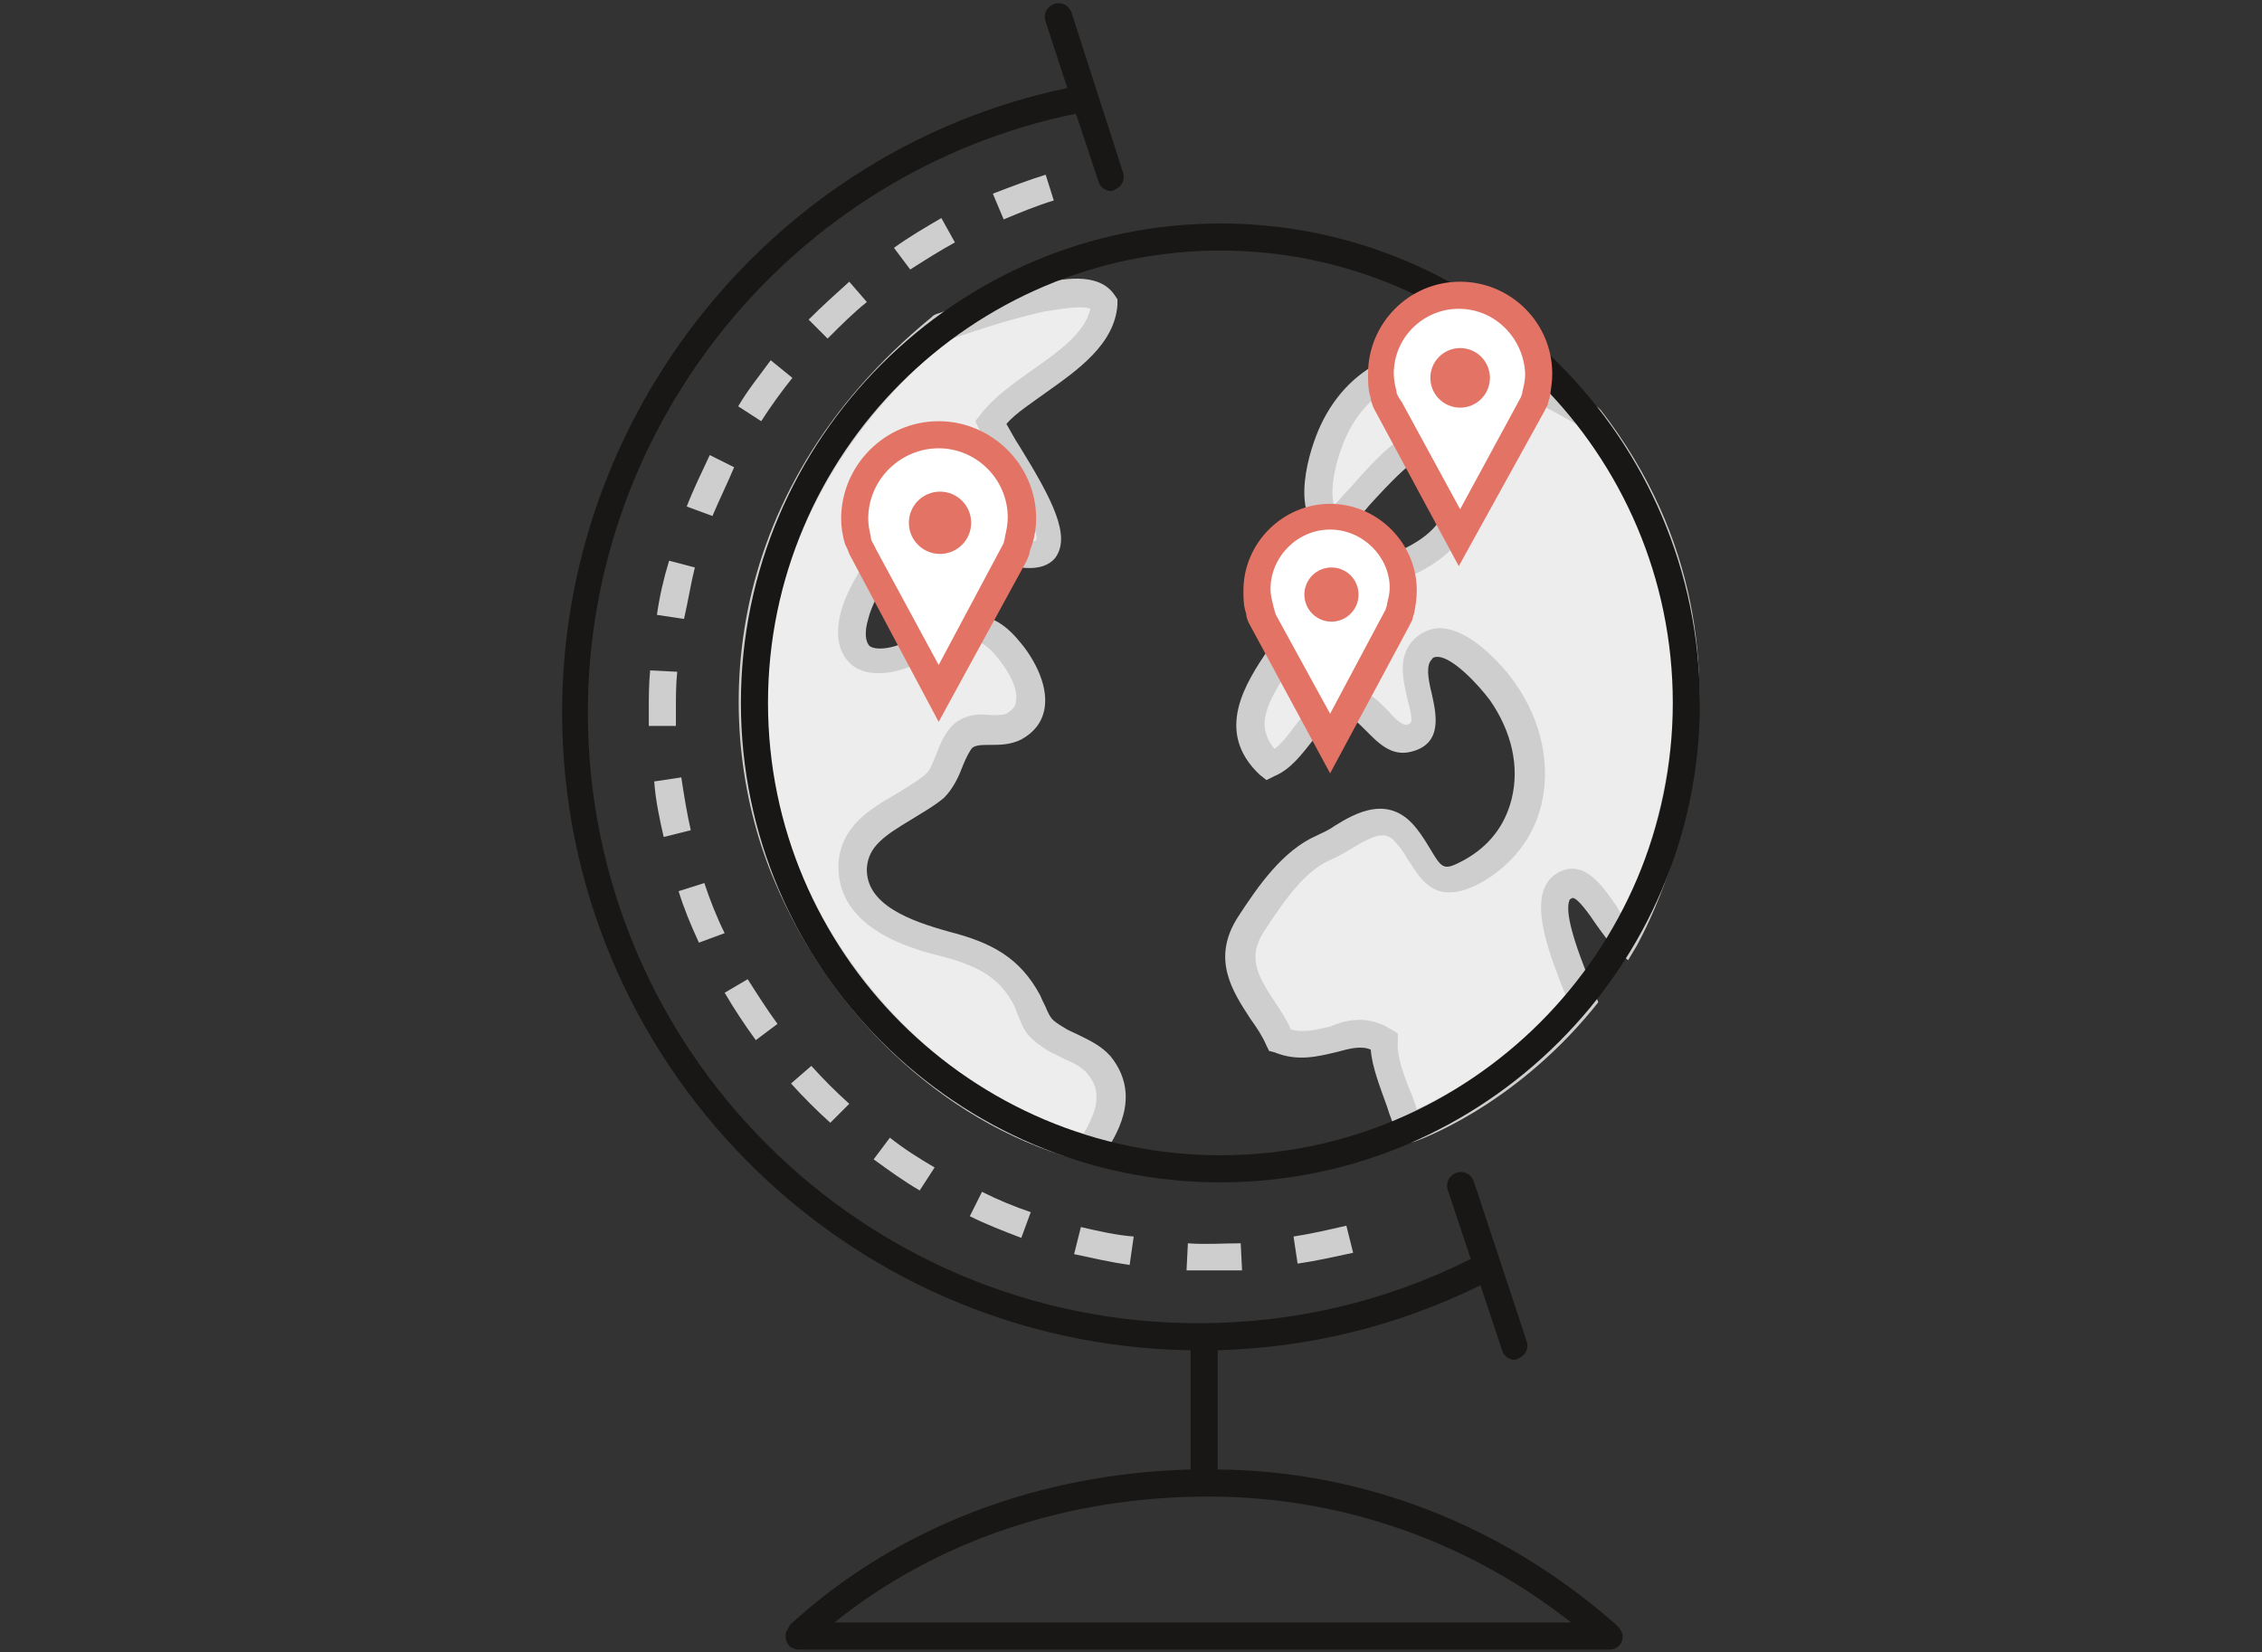
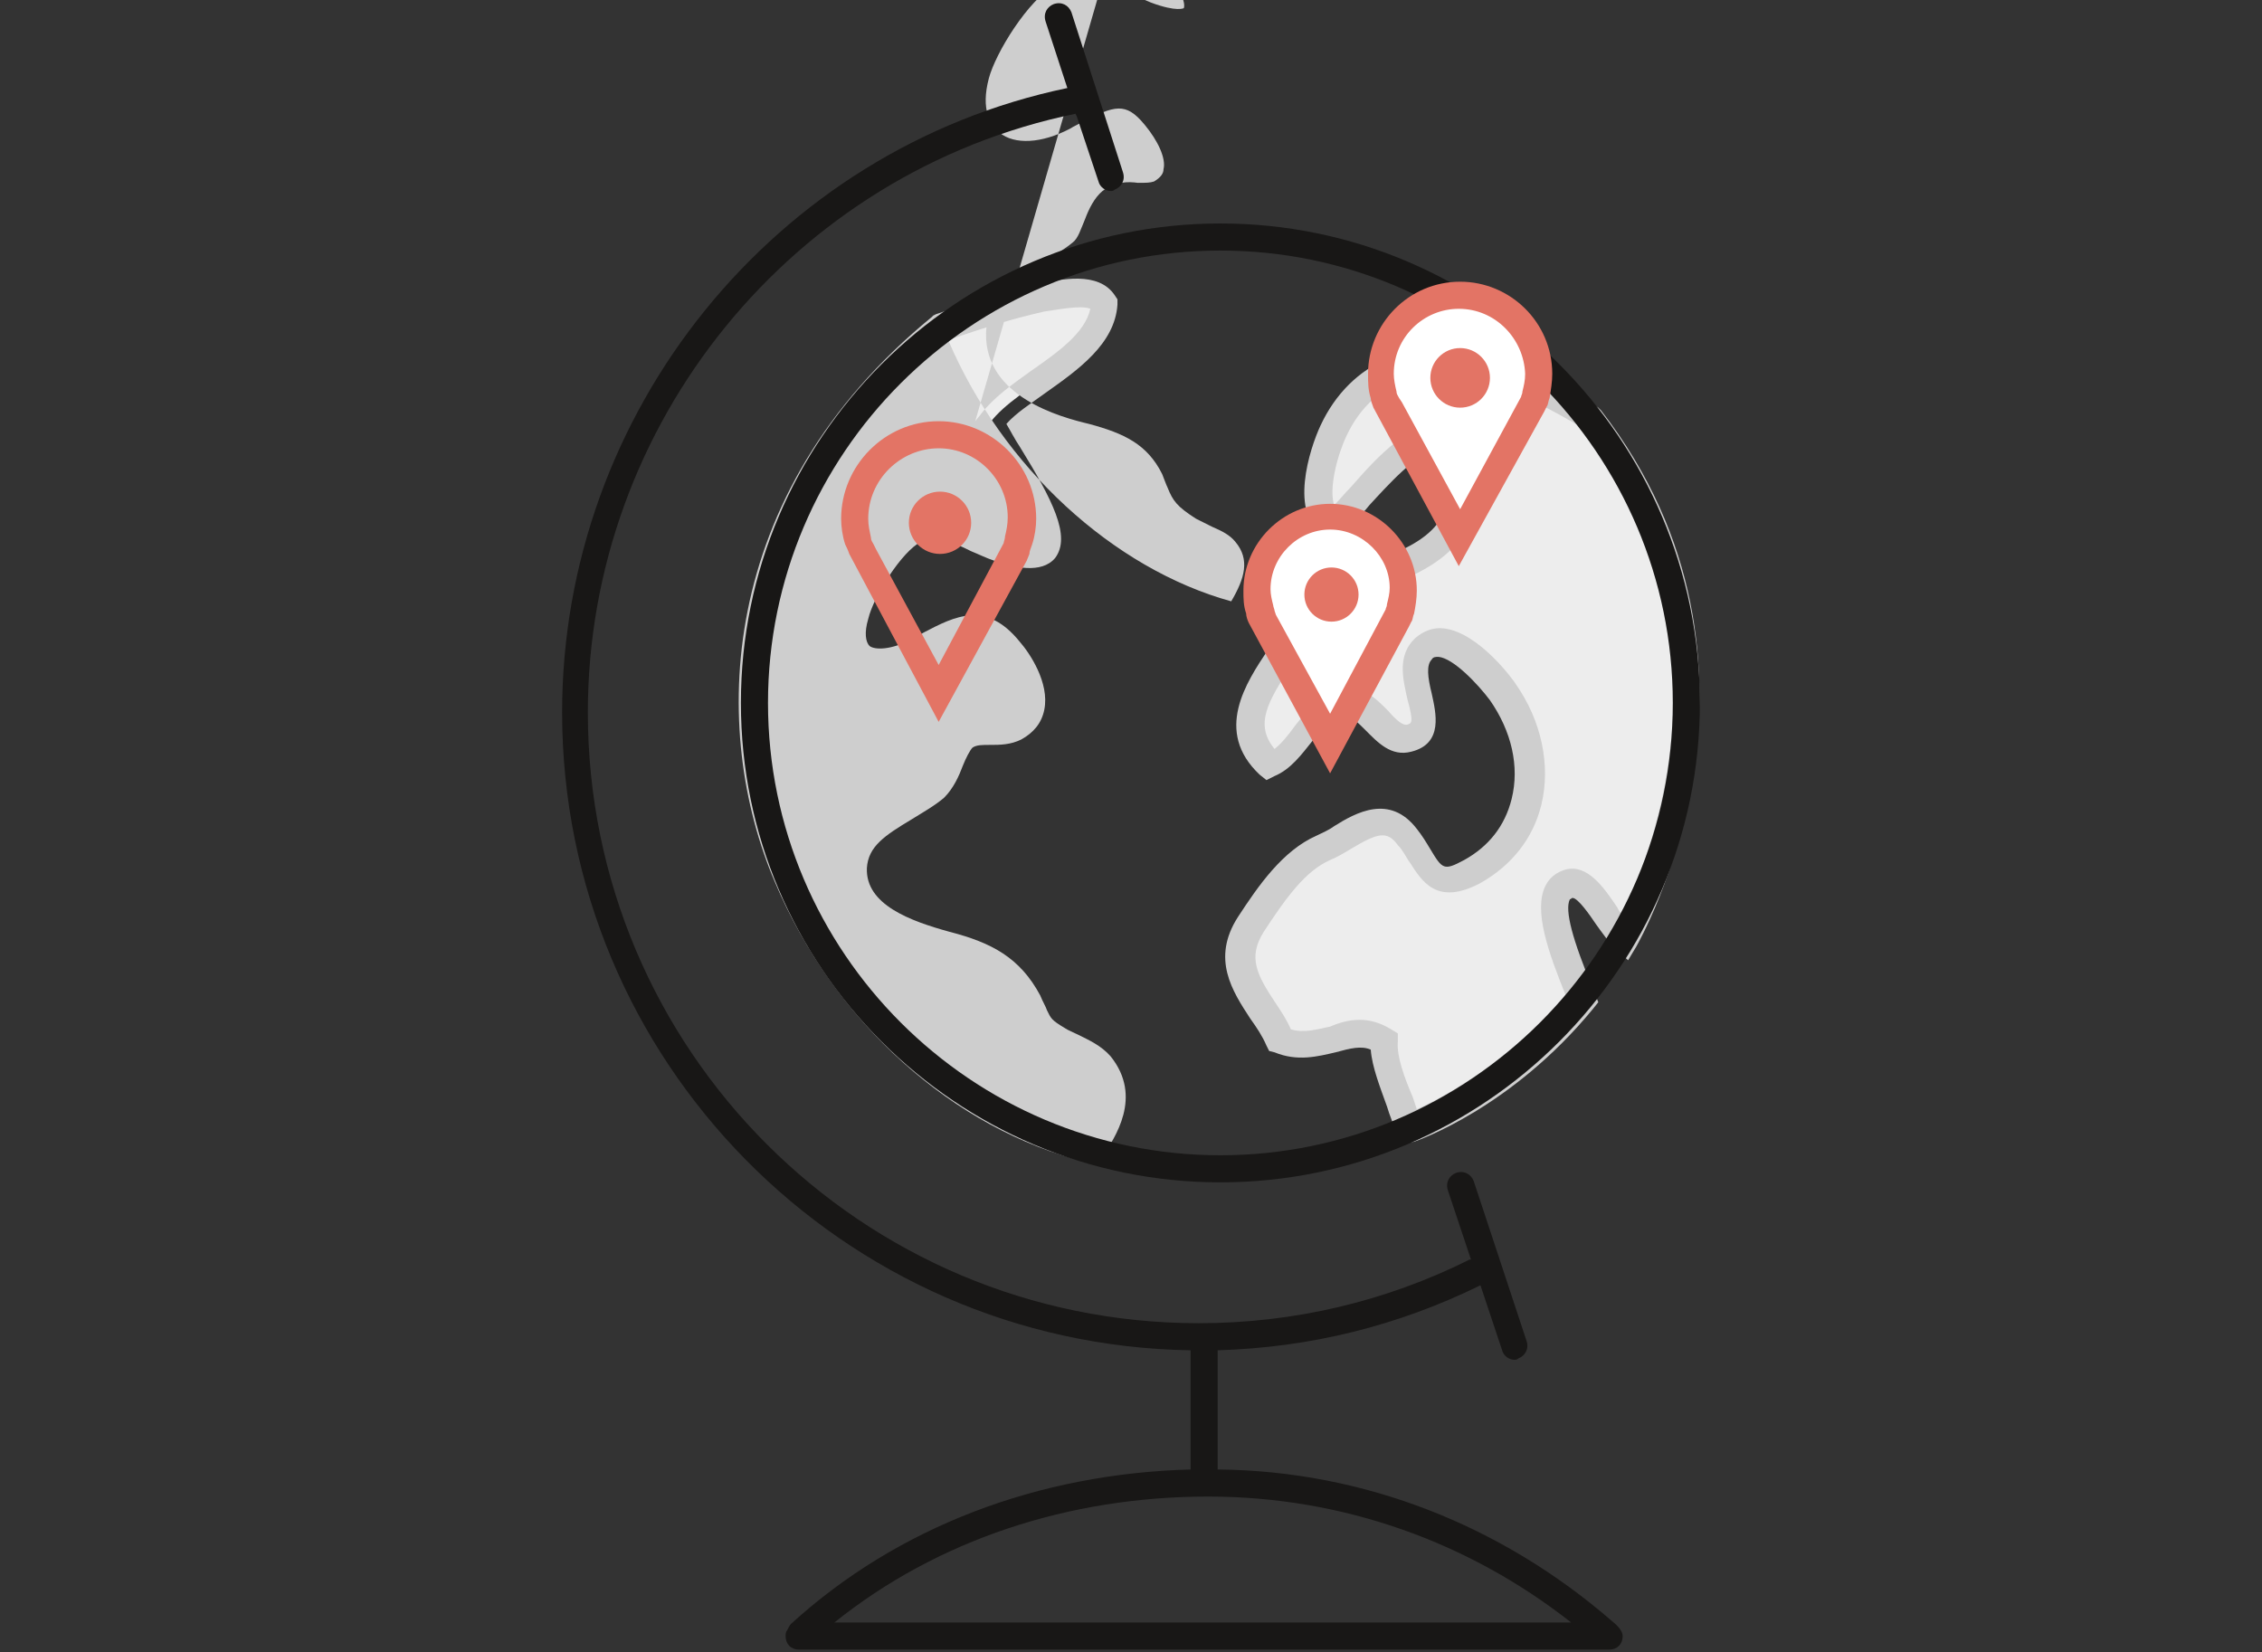
<svg xmlns="http://www.w3.org/2000/svg" version="1.1" id="Calque_1" x="0px" y="0px" viewBox="0 0 167 122" style="enable-background:new 0 0 167 122;" xml:space="preserve">
  <rect x="0" y="0" width="167" height="122" fill="#333333" stroke="none" />
  <style type="text/css">
	.st0{fill:#EDEDED;}
	.st1{fill:#CECECE;}
	.st2{fill:#EDEDED;stroke:#CECECE;stroke-width:2;stroke-miterlimit:10;}
	.st3{fill:#181716;}
	.st4{fill:#FFFFFF;}
	.st5{fill:#E37465;}
</style>
  <g>
    <g>
      <path class="st0" d="M69.5,24.2c3.2-1.1,4.8-1.6,7.4-2.1c1.6-0.3,3.8-0.8,4.6,0.4c-0.3,3.9-6.3,5.9-8.4,8.7    c1.7,3.3,8.3,11.9,0.6,9.3c-2.1-0.7-4.3-2.4-6.2-1.4c-1.6,0.9-3.9,4.4-4.4,6.3c-1,3.9,2,4,4.6,2.6c2.8-1.4,4.5-2.8,6.7-0.1    c1.5,1.8,2.6,4.5,0.4,5.7c-1.2,0.7-2.6-0.3-3.7,0.7C70.3,55,70,57.1,69,58c-2,1.8-5.9,2.6-6,6c-0.1,3.7,4.3,5,6.8,5.7    c2.9,0.8,4.8,1.7,6.1,4.2c0.9,1.7,0.4,1.7,2.2,2.8c1,0.6,2.3,0.9,3.1,1.9c1.7,2.1,0.6,4.3-0.6,6.2c-9.4-2.3-18-10.1-22.3-20.1    C53,52.5,55.1,36.1,69.5,24.2z" />
-       <path class="st1" d="M80.9,86l-0.7-0.2c-9.8-2.4-18.6-10.3-23-20.7c-4.7-11-4.5-28.5,11.6-41.7l0.1-0.1l0.2-0.1    c3.2-1.1,4.8-1.6,7.5-2.2c1.7-0.4,4.5-1,5.7,0.8l0.2,0.3l0,0.4c-0.2,2.9-2.9,4.8-5.3,6.5c-1.1,0.8-2.2,1.5-2.9,2.3    c0.3,0.5,0.6,1.1,1,1.7c2.4,3.9,3.8,6.6,2.6,8.2c-1,1.2-3.1,0.7-4.5,0.2c-0.6-0.2-1.2-0.5-1.7-0.7C70.3,40,68.9,39.4,68,40    c-1.4,0.7-3.5,4-3.9,5.7c-0.3,1-0.2,1.7,0.1,2c0.4,0.3,1.6,0.3,3.1-0.5c0.3-0.2,0.6-0.3,0.9-0.5c2.3-1.2,4.6-2.4,7.1,0.7    c0.7,0.8,2.2,3,1.8,5c-0.2,1-0.8,1.7-1.7,2.2c-0.8,0.4-1.6,0.4-2.3,0.4c-0.6,0-1,0-1.3,0.2c-0.2,0.2-0.5,0.8-0.7,1.3    c-0.3,0.8-0.7,1.7-1.4,2.4c-0.7,0.6-1.6,1.1-2.4,1.6c-2,1.2-3.2,2-3.3,3.6c-0.1,2.7,3.2,3.9,6.1,4.7c3.1,0.8,5.2,1.9,6.7,4.7    c0.2,0.5,0.4,0.8,0.5,1.1c0.3,0.6,0.3,0.7,1.3,1.3c0.3,0.2,0.6,0.3,1,0.5c0.8,0.4,1.7,0.8,2.4,1.6c2.4,3,0.3,6-0.6,7.4L80.9,86z     M70,25.1C55,37.6,54.7,54,59.1,64.4c4,9.4,12.2,16.9,20.9,19.3c1-1.7,1.4-3.1,0.3-4.4c-0.4-0.5-1-0.8-1.7-1.1    c-0.4-0.2-0.8-0.4-1.2-0.6c-1.4-0.9-1.7-1.3-2.1-2.3c-0.1-0.2-0.2-0.5-0.4-1c-1.1-2.2-2.8-3-5.4-3.7c-2.1-0.5-7.7-2-7.6-6.7    c0.1-2.9,2.4-4.2,4.3-5.3c0.8-0.5,1.5-0.9,2.1-1.4c0.4-0.3,0.6-1,0.9-1.7c0.3-0.8,0.7-1.6,1.3-2.1c0.9-0.7,1.9-0.7,2.6-0.6    c0.6,0,0.9,0,1.2-0.1c0.5-0.3,0.7-0.6,0.7-0.9c0.2-0.8-0.4-2.1-1.4-3.3c-1.4-1.7-2.2-1.4-4.6-0.2c-0.3,0.2-0.6,0.3-0.9,0.5    c-2.1,1.1-4.1,1.2-5.2,0.3c-0.7-0.6-1.4-1.7-0.8-4c0.5-1.9,2.9-5.8,4.9-6.9c1.8-1,3.8-0.1,5.5,0.6c0.5,0.2,1.1,0.5,1.6,0.7    c1.9,0.7,2.4,0.4,2.4,0.4c0.3-0.8-1.9-4.3-2.8-5.8c-0.5-0.9-1.1-1.8-1.4-2.4L72,31.1l0.4-0.5c0.9-1.2,2.3-2.2,3.7-3.2    c2-1.4,4-2.8,4.4-4.6c-0.7-0.3-2.6,0.1-3.4,0.2C74.5,23.6,73,24.1,70,25.1z" />
+       <path class="st1" d="M80.9,86l-0.7-0.2c-9.8-2.4-18.6-10.3-23-20.7c-4.7-11-4.5-28.5,11.6-41.7l0.1-0.1l0.2-0.1    c3.2-1.1,4.8-1.6,7.5-2.2c1.7-0.4,4.5-1,5.7,0.8l0.2,0.3l0,0.4c-0.2,2.9-2.9,4.8-5.3,6.5c-1.1,0.8-2.2,1.5-2.9,2.3    c0.3,0.5,0.6,1.1,1,1.7c2.4,3.9,3.8,6.6,2.6,8.2c-1,1.2-3.1,0.7-4.5,0.2c-0.6-0.2-1.2-0.5-1.7-0.7C70.3,40,68.9,39.4,68,40    c-1.4,0.7-3.5,4-3.9,5.7c-0.3,1-0.2,1.7,0.1,2c0.4,0.3,1.6,0.3,3.1-0.5c0.3-0.2,0.6-0.3,0.9-0.5c2.3-1.2,4.6-2.4,7.1,0.7    c0.7,0.8,2.2,3,1.8,5c-0.2,1-0.8,1.7-1.7,2.2c-0.8,0.4-1.6,0.4-2.3,0.4c-0.6,0-1,0-1.3,0.2c-0.2,0.2-0.5,0.8-0.7,1.3    c-0.3,0.8-0.7,1.7-1.4,2.4c-0.7,0.6-1.6,1.1-2.4,1.6c-2,1.2-3.2,2-3.3,3.6c-0.1,2.7,3.2,3.9,6.1,4.7c3.1,0.8,5.2,1.9,6.7,4.7    c0.2,0.5,0.4,0.8,0.5,1.1c0.3,0.6,0.3,0.7,1.3,1.3c0.3,0.2,0.6,0.3,1,0.5c0.8,0.4,1.7,0.8,2.4,1.6c2.4,3,0.3,6-0.6,7.4L80.9,86z     M70,25.1c4,9.4,12.2,16.9,20.9,19.3c1-1.7,1.4-3.1,0.3-4.4c-0.4-0.5-1-0.8-1.7-1.1    c-0.4-0.2-0.8-0.4-1.2-0.6c-1.4-0.9-1.7-1.3-2.1-2.3c-0.1-0.2-0.2-0.5-0.4-1c-1.1-2.2-2.8-3-5.4-3.7c-2.1-0.5-7.7-2-7.6-6.7    c0.1-2.9,2.4-4.2,4.3-5.3c0.8-0.5,1.5-0.9,2.1-1.4c0.4-0.3,0.6-1,0.9-1.7c0.3-0.8,0.7-1.6,1.3-2.1c0.9-0.7,1.9-0.7,2.6-0.6    c0.6,0,0.9,0,1.2-0.1c0.5-0.3,0.7-0.6,0.7-0.9c0.2-0.8-0.4-2.1-1.4-3.3c-1.4-1.7-2.2-1.4-4.6-0.2c-0.3,0.2-0.6,0.3-0.9,0.5    c-2.1,1.1-4.1,1.2-5.2,0.3c-0.7-0.6-1.4-1.7-0.8-4c0.5-1.9,2.9-5.8,4.9-6.9c1.8-1,3.8-0.1,5.5,0.6c0.5,0.2,1.1,0.5,1.6,0.7    c1.9,0.7,2.4,0.4,2.4,0.4c0.3-0.8-1.9-4.3-2.8-5.8c-0.5-0.9-1.1-1.8-1.4-2.4L72,31.1l0.4-0.5c0.9-1.2,2.3-2.2,3.7-3.2    c2-1.4,4-2.8,4.4-4.6c-0.7-0.3-2.6,0.1-3.4,0.2C74.5,23.6,73,24.1,70,25.1z" />
    </g>
    <g>
      <path class="st0" d="M116.8,73.7c-0.8-1.9-3.5-7.8-1-8.5c1.5-0.4,2.8,3,4.1,4.1c0,0,11.9-19.9-2.5-38.4c-1.6-1.1-5.6-3.1-8-3.8    c-4.3-1.2-8.8,0.1-11,4.7c-0.8,1.6-2,5.7-0.1,6.9c1.9-1.1,8-11.1,9.4-3.2c0.9,5.2-5.6,6.9-8.7,7.6c-2.1,0.5-5.9,0.9-3.7,4.2    c-1.6,2.7-4.9,6.1-1.4,9.2c2-0.9,3-3.8,4.9-4.6c2.3-1,3.4,3.1,5.4,2.6c2.7-0.7-0.9-4.9,1-6.6c1.8-1.6,4.9,1.9,5.8,3.2    c3.2,4.5,2.7,10.6-2.2,13.2c-3.1,1.7-3.2-0.4-4.8-2.5c-1.9-2.5-4.2-0.1-6.2,0.8c-2.1,0.9-3.7,3.2-5.3,5.7    c-2.3,3.4,0.9,5.8,2.2,8.5c2.9,1.1,5.2-1.5,7.7,0.1c-0.1,1.9,1.3,4.6,1.8,6.4C104,83.2,110.9,80.8,116.8,73.7z" />
      <path class="st1" d="M103.3,84.5l-0.3-1c-0.1-0.5-0.4-1.1-0.6-1.8c-0.5-1.4-1.1-2.9-1.2-4.2c-0.7-0.3-1.5-0.1-2.6,0.2    c-1.3,0.3-2.8,0.7-4.5,0l-0.4-0.1l-0.2-0.4c-0.3-0.7-0.7-1.3-1.2-2c-1.3-2-2.9-4.4-0.9-7.5c1.5-2.3,3.3-4.9,5.8-6    c0.4-0.2,0.9-0.4,1.3-0.7c1.6-1,4.1-2.4,6.1,0.2c0.4,0.5,0.7,1,1,1.5c0.9,1.5,1,1.6,2.5,0.8c1.8-1,3-2.5,3.5-4.5    c0.6-2.4,0-5-1.6-7.3c-0.9-1.2-2.7-3.1-3.8-3.2c-0.2,0-0.4,0-0.5,0.2c-0.4,0.4-0.3,1.3,0,2.5c0.3,1.4,0.9,3.7-1.5,4.3    c-1.5,0.4-2.5-0.7-3.4-1.6c-1-1-1.4-1.3-1.9-1.1c-0.7,0.3-1.3,1.1-2,1.9c-0.8,1-1.6,2.1-2.8,2.6l-0.6,0.3l-0.5-0.4    C89.6,54,92,50.4,93.6,48c0.2-0.3,0.3-0.5,0.5-0.8c-0.5-1-0.6-1.9-0.3-2.6c0.6-1.6,2.7-2,4.3-2.4c0.2,0,0.5-0.1,0.7-0.1    c4.3-1,8.7-2.6,8-6.4c-0.3-1.5-0.7-2.1-1-2.2c-1-0.3-3.5,2.5-4.7,3.8c-0.9,1.1-1.7,1.9-2.3,2.3l-0.5,0.3l-0.5-0.3    c-2.7-1.6-1.1-6.5-0.3-8.2c2.2-4.7,6.9-6.7,12.2-5.2c2.7,0.7,6.8,2.9,8.3,3.9l0.1,0.1l0.1,0.1c14.6,18.9,2.7,39.4,2.6,39.6l-0.6,1    l-0.9-0.8c-0.5-0.5-1-1.2-1.5-1.9c-0.4-0.6-1.3-1.9-1.7-1.9c-0.1,0-0.1,0.1-0.2,0.1c-0.4,0.8,0.2,3,1.7,6.6l0.4,1l-0.4,0.5    c-6,7.3-12.9,9.7-13.2,9.8L103.3,84.5z M100.4,75.3c0.7,0,1.5,0.2,2.3,0.7l0.5,0.3l0,0.6c-0.1,1.1,0.5,2.7,1.1,4.1    c0.1,0.3,0.2,0.6,0.3,0.9c2-0.9,6.7-3.4,11-8.4c-1.3-3.2-2.4-6.3-1.5-8.1c0.3-0.6,0.8-1,1.5-1.2c1.6-0.4,2.8,1.3,3.8,2.8    c0.1,0.2,0.2,0.4,0.4,0.5c2.2-4.6,8.6-20.8-3-35.9c-1.7-1.1-5.4-3-7.6-3.6c-3.4-0.9-7.7-0.3-9.8,4.2c-0.7,1.5-1.3,3.9-0.9,5.1    c0.4-0.4,0.8-0.9,1.2-1.3c2.1-2.4,4.5-5,6.7-4.4c1.2,0.3,2,1.6,2.4,3.7c1.1,6.3-6.6,8.1-9.5,8.8c-0.2,0.1-0.5,0.1-0.7,0.2    c-1,0.2-2.7,0.6-2.9,1.2c-0.1,0.3,0.1,0.7,0.5,1.3l0.3,0.5l-0.3,0.5c-0.3,0.4-0.6,0.9-0.9,1.4c-1.7,2.6-2.7,4.3-1.2,6.1    c0.5-0.4,1-1,1.5-1.7c0.8-1,1.6-2.1,2.8-2.6c1.9-0.8,3.2,0.6,4.1,1.5c0.6,0.7,1.1,1.1,1.4,1c0.3-0.1,0.5-0.1,0-1.9    c-0.3-1.4-0.8-3.2,0.6-4.5c0.6-0.5,1.3-0.8,2.1-0.7c2.6,0.3,5.2,3.9,5.3,4.1c1.9,2.7,2.6,6,1.9,8.9c-0.6,2.5-2.2,4.5-4.5,5.8    c-3.2,1.7-4.3-0.1-5.2-1.5c-0.3-0.4-0.5-0.9-0.9-1.3c-0.8-1.1-1.5-0.9-3.5,0.3c-0.5,0.3-1,0.6-1.5,0.8c-1.8,0.8-3.2,2.7-4.9,5.3    c-1.2,1.9-0.5,3.2,0.9,5.3c0.4,0.6,0.8,1.2,1.1,1.9c1,0.3,1.9,0,2.9-0.2C98.9,75.5,99.6,75.3,100.4,75.3z" />
    </g>
    <g>
      <path class="st2" d="M117.4,30.9" />
    </g>
  </g>
  <g>
    <path class="st3" d="M90.1,87.3c-19.5,0-35.4-15.9-35.4-35.4c0-19.5,15.9-35.4,35.4-35.4c19.5,0,35.4,15.9,35.4,35.4   C125.5,71.4,109.6,87.3,90.1,87.3z M90.1,18.5c-18.4,0-33.4,15-33.4,33.4s15,33.4,33.4,33.4s33.4-15,33.4-33.4   S108.5,18.5,90.1,18.5z" />
  </g>
  <g>
    <g>
      <g>
-         <path class="st4" d="M69.3,32.1c3.4,0,6.2,2.8,6.2,6.2c0,0.6-0.1,1.1-0.2,1.6c-0.1,0.2-0.1,0.4-0.2,0.6l-0.2,0.4l-5.6,10.3     l-5.5-10.2l-0.2-0.4c-0.1-0.2-0.1-0.4-0.2-0.6c-0.1-0.5-0.2-1.1-0.2-1.6C63.1,34.9,65.9,32.1,69.3,32.1z" />
        <path class="st5" d="M69.3,53.3l-6.6-12.4c-0.1-0.3-0.2-0.5-0.3-0.7c-0.2-0.6-0.3-1.3-0.3-1.9c0-3.9,3.2-7.2,7.2-7.2     c3.9,0,7.2,3.2,7.2,7.2c0,0.6-0.1,1.3-0.3,1.9c-0.1,0.3-0.2,0.5-0.2,0.7l-0.2,0.5L69.3,53.3z M69.3,33.1c-2.8,0-5.2,2.3-5.2,5.2     c0,0.5,0.1,0.9,0.2,1.4c0,0.2,0.1,0.3,0.2,0.5l0.2,0.4l4.6,8.5l4.8-9c0-0.1,0.1-0.3,0.1-0.5c0.1-0.4,0.2-0.9,0.2-1.4     C74.4,35.4,72.1,33.1,69.3,33.1z" />
      </g>
    </g>
    <g>
      <circle class="st5" cx="69.4" cy="38.6" r="2.3" />
    </g>
  </g>
  <g>
    <g>
      <g>
        <path class="st4" d="M98.2,38.1c3,0,5.4,2.4,5.4,5.4c0,0.5-0.1,1-0.2,1.5c-0.1,0.2-0.1,0.4-0.2,0.5l-0.2,0.4l-4.9,9l-4.9-9     l-0.2-0.4C93.1,45.4,93,45.2,93,45c-0.1-0.5-0.2-1-0.2-1.5C92.8,40.6,95.2,38.1,98.2,38.1z" />
        <path class="st5" d="M98.2,57.1l-6-11.1c-0.1-0.2-0.2-0.5-0.2-0.7c-0.2-0.6-0.2-1.1-0.2-1.7c0-3.5,2.9-6.4,6.4-6.4     c3.5,0,6.4,2.9,6.4,6.4c0,0.6-0.1,1.2-0.2,1.7c-0.1,0.2-0.1,0.5-0.2,0.6l-0.2,0.4L98.2,57.1z M98.2,39.1c-2.4,0-4.4,2-4.4,4.4     c0,0.4,0.1,0.8,0.2,1.2c0,0.1,0.1,0.3,0.1,0.4l0.1,0.3l4,7.3l4.1-7.7c0-0.1,0.1-0.2,0.1-0.4c0.1-0.4,0.2-0.8,0.2-1.2     C102.6,41.1,100.6,39.1,98.2,39.1z" />
      </g>
    </g>
    <g>
      <circle class="st5" cx="98.3" cy="43.9" r="2" />
    </g>
  </g>
  <g>
    <g>
      <g>
        <path class="st4" d="M107.7,21.8c3.2,0,5.8,2.6,5.8,5.8c0,0.5-0.1,1-0.2,1.5c-0.1,0.2-0.1,0.4-0.2,0.6l-0.2,0.4l-5.2,9.6     l-5.2-9.6l-0.2-0.4c-0.1-0.2-0.1-0.4-0.2-0.6c-0.1-0.5-0.2-1-0.2-1.5C102,24.4,104.6,21.8,107.7,21.8z" />
        <path class="st5" d="M107.7,41.8l-6.3-11.7c-0.1-0.3-0.2-0.5-0.2-0.7c-0.2-0.6-0.2-1.2-0.2-1.8c0-3.7,3-6.8,6.8-6.8     c3.7,0,6.8,3,6.8,6.8c0,0.6-0.1,1.2-0.2,1.8c-0.1,0.2-0.1,0.5-0.2,0.6l-0.2,0.4L107.7,41.8z M107.7,22.8c-2.6,0-4.8,2.1-4.8,4.8     c0,0.4,0.1,0.9,0.2,1.3c0,0.2,0.1,0.3,0.2,0.5l0.2,0.3l4.3,7.9l4.5-8.3c0-0.1,0.1-0.2,0.1-0.4c0.1-0.4,0.2-0.8,0.2-1.3     C112.5,25,110.4,22.8,107.7,22.8z" />
      </g>
    </g>
    <g>
      <circle class="st5" cx="107.8" cy="27.9" r="2.2" />
    </g>
  </g>
  <g>
-     <path class="st1" d="M89.3,93.8c-0.6,0-1.2,0-1.7,0l0.1-2c1.3,0.1,2.6,0,3.9,0l0.1,2C90.9,93.8,90.1,93.8,89.3,93.8z M83.4,93.4   c-1.4-0.2-2.7-0.5-4.1-0.8l0.5-2c1.3,0.3,2.6,0.6,3.9,0.7L83.4,93.4z M95.8,93.3l-0.3-2c1.3-0.2,2.6-0.5,3.9-0.8l0.5,2   C98.5,92.8,97.2,93.1,95.8,93.3z M75.4,91.4c-1.3-0.5-2.6-1-3.8-1.6l0.9-1.8c1.2,0.6,2.4,1.1,3.6,1.5L75.4,91.4z M67.9,87.9   c-1.2-0.7-2.3-1.5-3.4-2.3l1.2-1.6c1,0.8,2.1,1.5,3.3,2.2L67.9,87.9z M61.3,82.9c-1-0.9-2-1.9-2.9-2.9l1.5-1.3   c0.9,1,1.8,1.9,2.8,2.8L61.3,82.9z M55.8,76.8c-0.8-1.1-1.6-2.3-2.3-3.5l1.7-1c0.7,1.1,1.4,2.2,2.2,3.3L55.8,76.8z M51.6,69.6   c-0.6-1.3-1.1-2.5-1.5-3.8l1.9-0.6c0.4,1.2,0.9,2.5,1.5,3.7L51.6,69.6z M49,61.8c-0.3-1.3-0.6-2.7-0.7-4.1l2-0.3   c0.2,1.3,0.4,2.6,0.7,3.9L49,61.8z M47.9,53.6c0-0.4,0-0.7,0-1.1c0-1,0-2,0.1-3l2,0.1c-0.1,0.9-0.1,1.9-0.1,2.9c0,0.4,0,0.7,0,1.1   L47.9,53.6z M50.5,45.7l-2-0.3c0.2-1.4,0.5-2.7,0.9-4l1.9,0.5C51,43.1,50.8,44.4,50.5,45.7z M52.6,38.1l-1.9-0.7   c0.5-1.3,1.1-2.5,1.7-3.8l1.8,0.9C53.7,35.7,53.1,36.9,52.6,38.1z M56.2,31.1L54.5,30c0.7-1.2,1.6-2.3,2.4-3.4l1.6,1.3   C57.7,28.9,56.9,30,56.2,31.1z M61.1,25l-1.4-1.4c1-1,2-1.9,3-2.8l1.3,1.5C63,23.1,62.1,24,61.1,25z M67.2,19.9L66,18.3   c1.1-0.8,2.3-1.5,3.5-2.2l1,1.8C69.4,18.5,68.3,19.2,67.2,19.9z M74.1,16.2l-0.8-1.9c1.3-0.5,2.6-1,3.9-1.4l0.6,1.9   C76.5,15.2,75.3,15.7,74.1,16.2z" />
-   </g>
+     </g>
  <path class="st3" d="M118.9,119.6c-8-6.9-18.1-11-29-11.1v-8.8c6.8-0.2,13.3-1.8,19.4-4.8l1.6,4.8c0.1,0.4,0.5,0.7,0.9,0.7  c0.1,0,0.2,0,0.3-0.1c0.5-0.2,0.8-0.7,0.6-1.3l-3.9-11.8c-0.2-0.5-0.7-0.8-1.3-0.6c-0.5,0.2-0.8,0.7-0.6,1.3l1.7,5.1  c0,0-0.1,0-0.1,0c-6.2,3.1-13,4.7-20,4.7c-24.9,0-45.1-20.2-45.1-45.1c0-21.3,15.1-39.9,36-44.2l0.1,0.2l1.6,4.8  c0.1,0.4,0.5,0.7,0.9,0.7c0.1,0,0.2,0,0.3-0.1c0.5-0.2,0.8-0.7,0.6-1.3L79.1,0.9c-0.2-0.5-0.7-0.8-1.3-0.6C77.3,0.5,77,1,77.2,1.6  l1.6,4.9C57.2,11,41.5,30.4,41.5,52.6c0,25.7,20.7,46.7,46.4,47.1v8.8c-11.2,0.3-21.6,4.2-29.5,11.4c-0.1,0.1-0.2,0.3-0.3,0.5  c-0.1,0.1-0.1,0.3-0.1,0.4c0,0.6,0.4,1,1,1h59.8c0.6,0,1-0.4,1-1C119.8,120.4,119.4,120,118.9,119.6z M61.6,119.8  c7.6-6.1,17.3-9.3,27.6-9.3c10,0,19.3,3.4,26.8,9.3H61.6z" />
</svg>